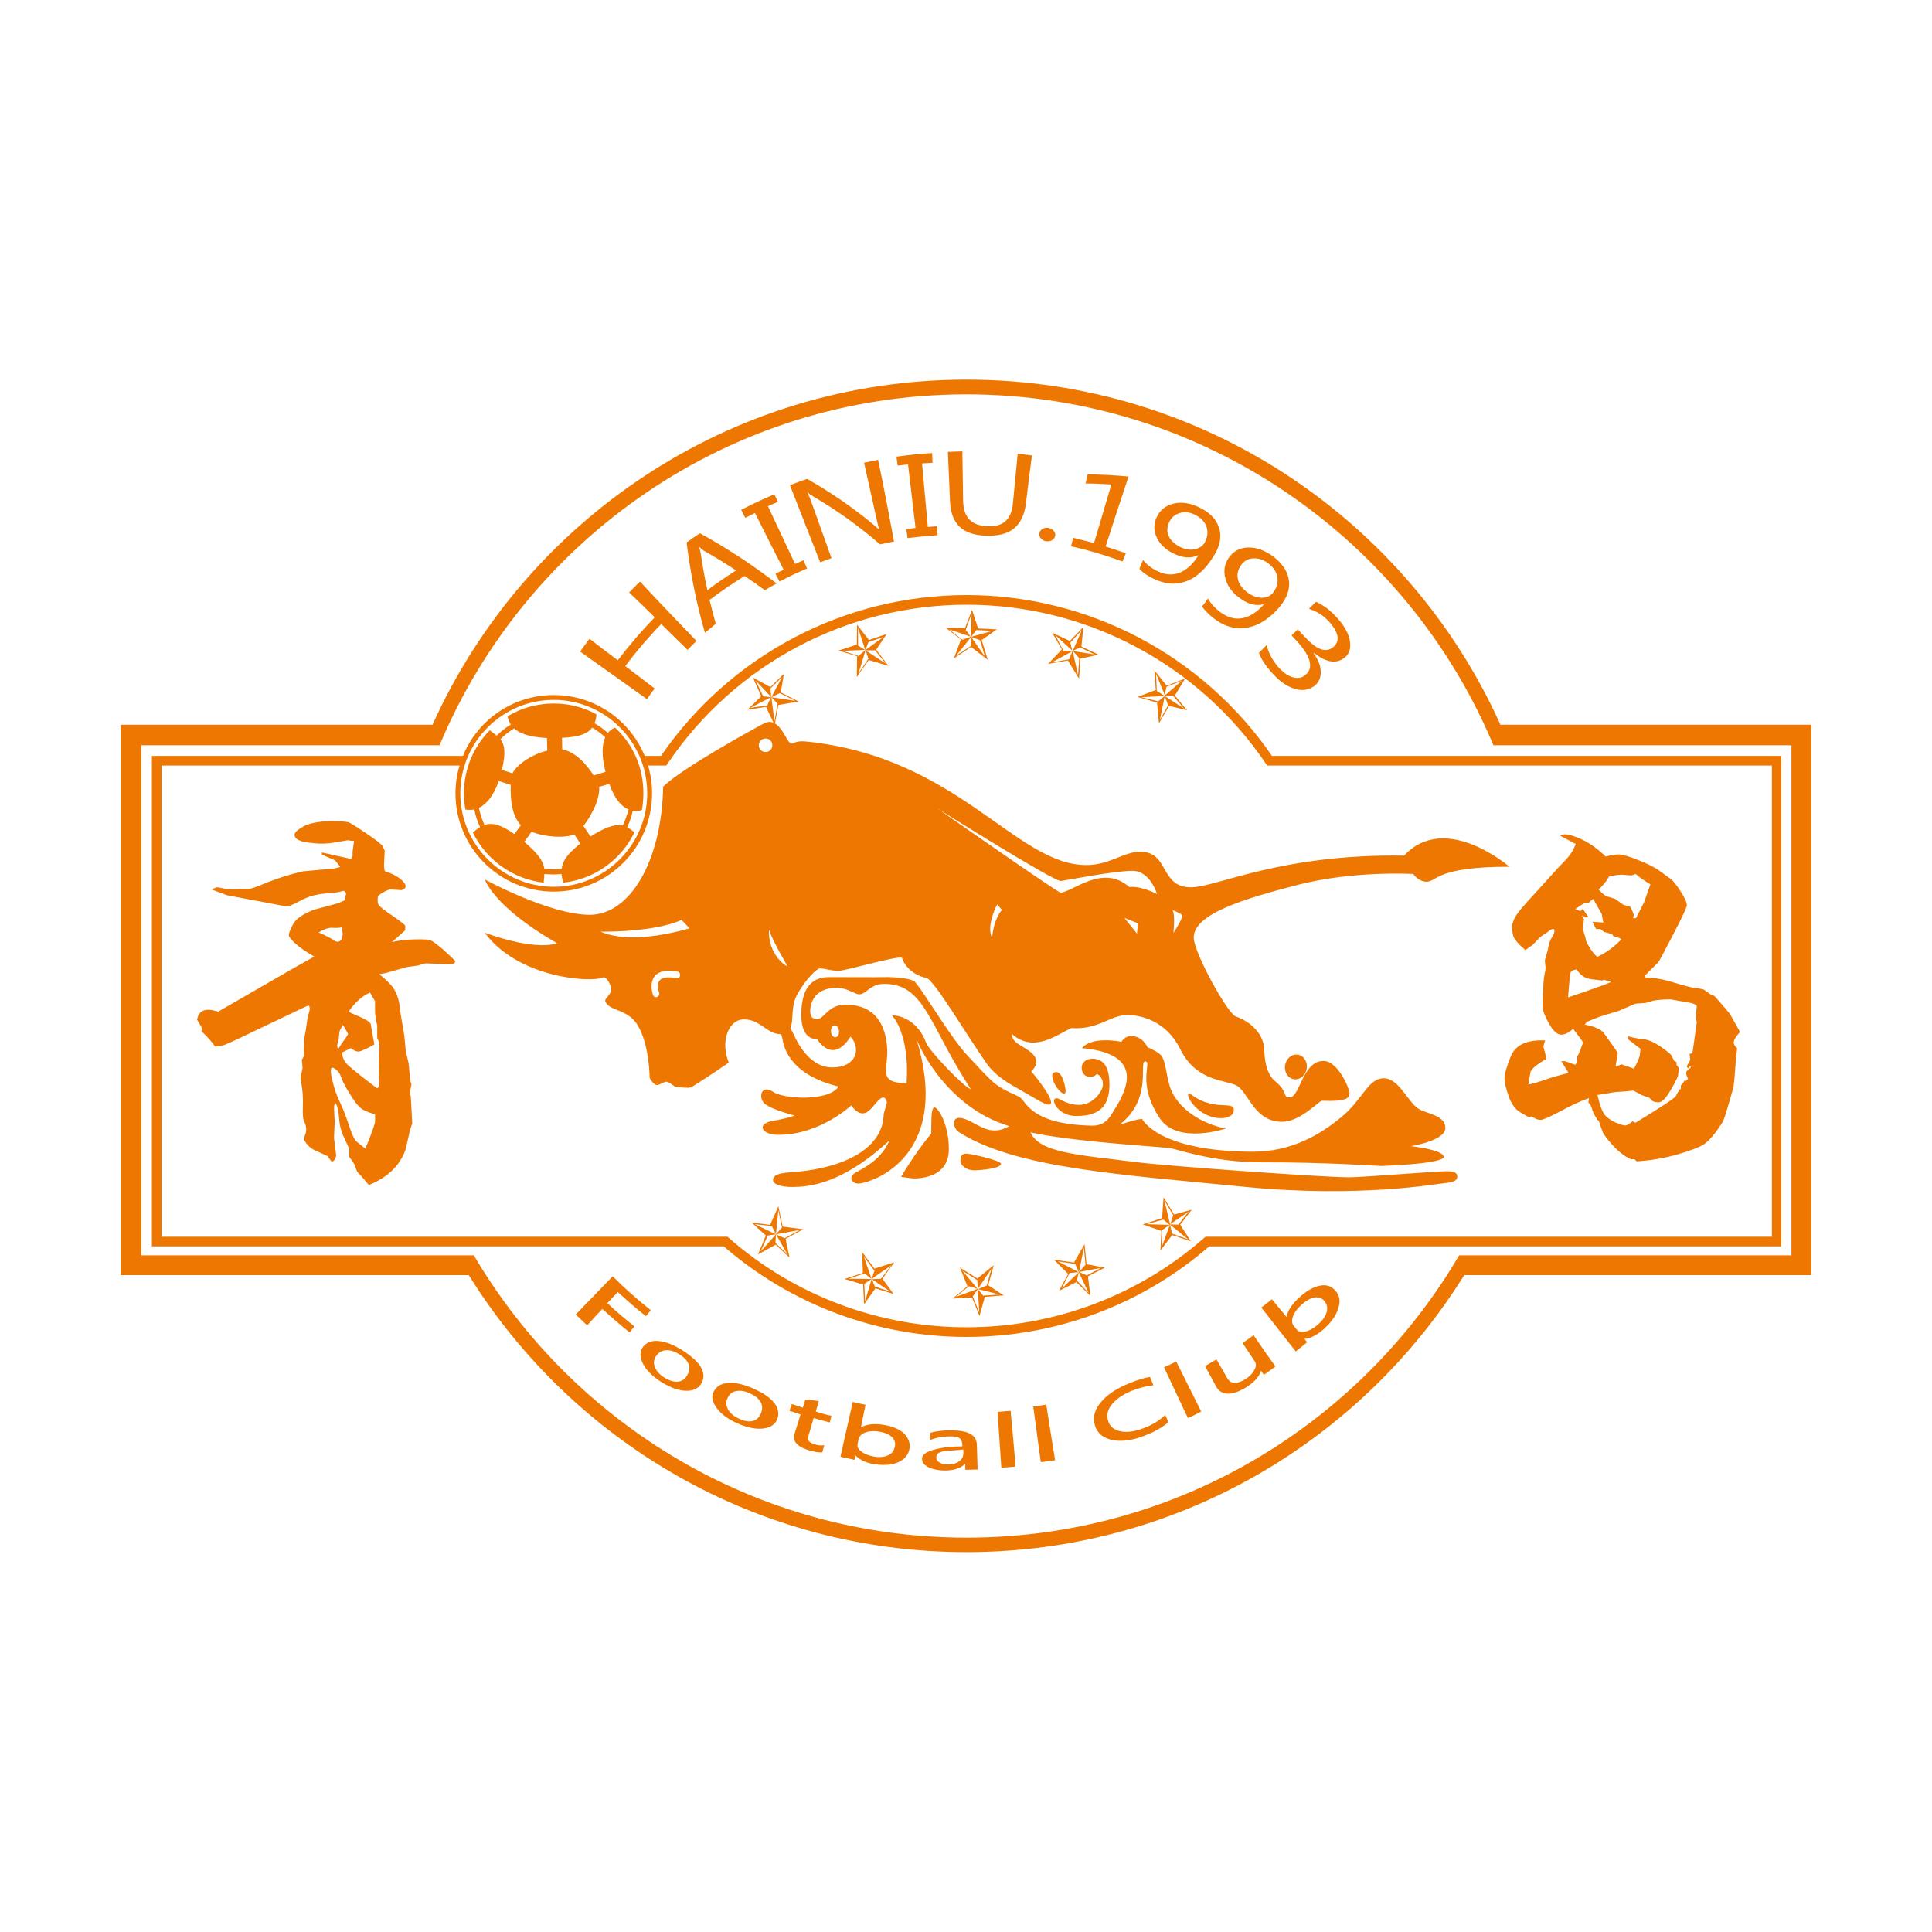
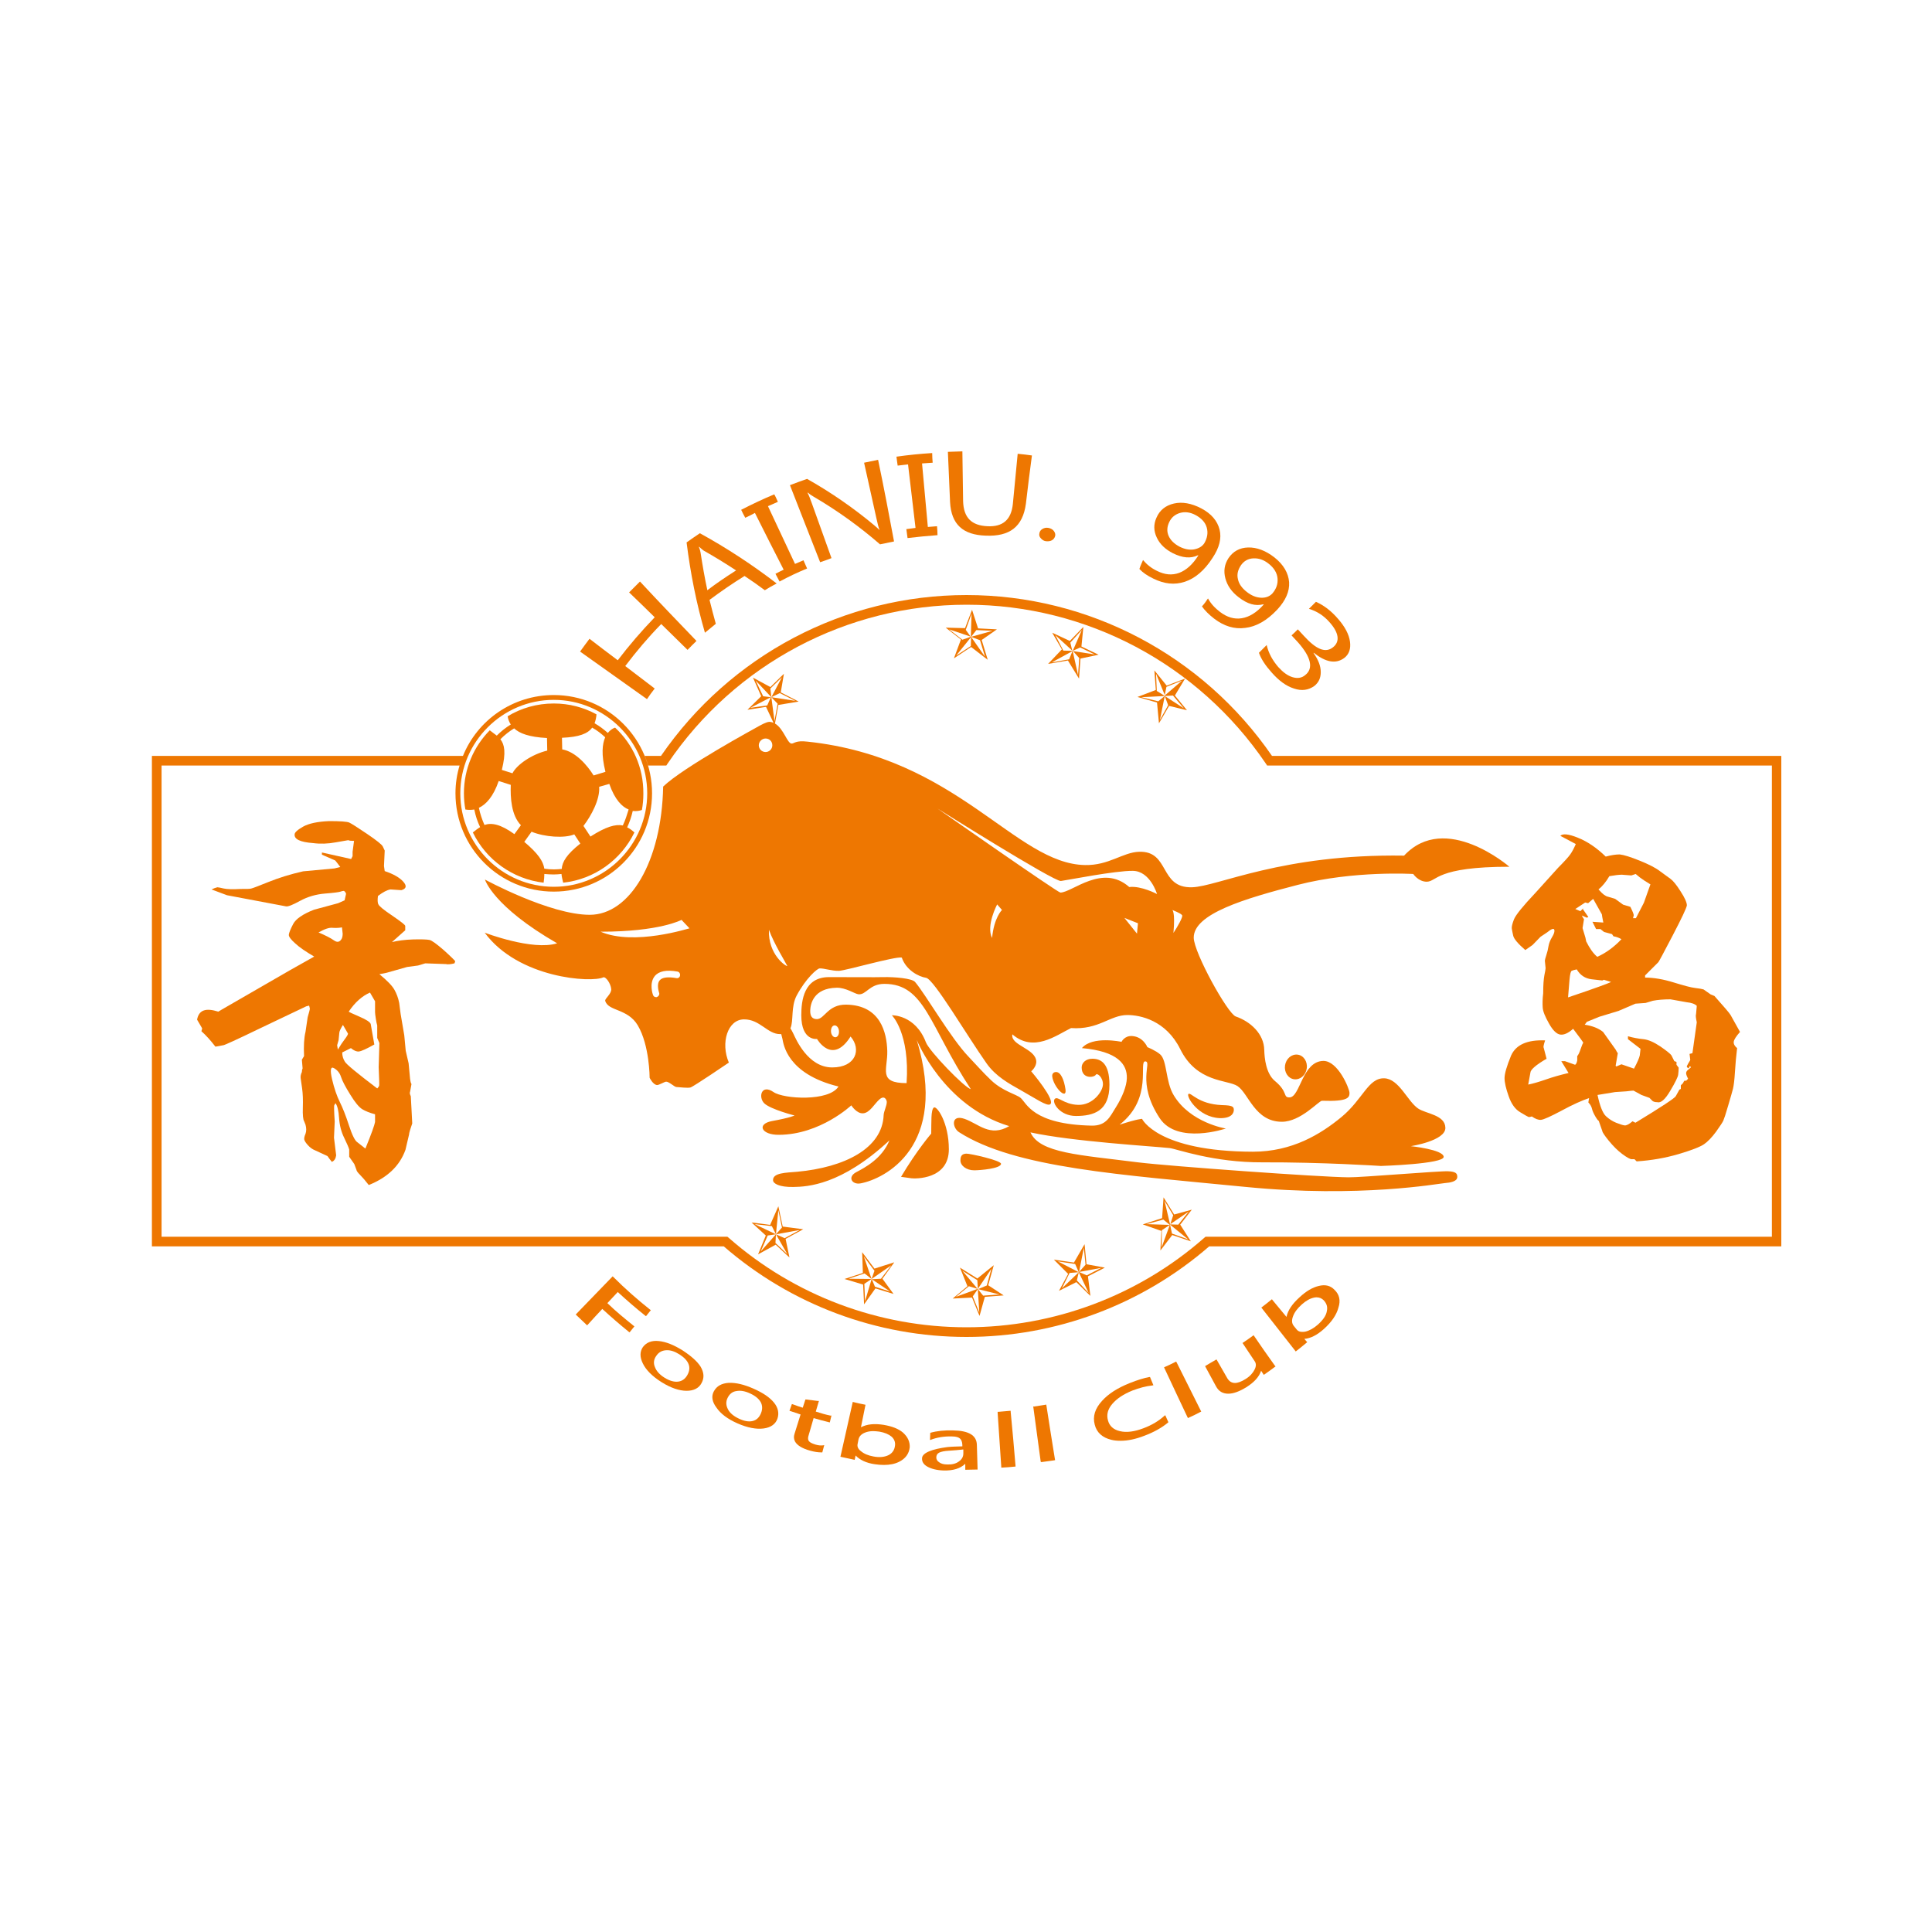
<svg xmlns="http://www.w3.org/2000/svg" version="1.1" x="0px" y="0px" viewBox="0 0 800 800" enable-background="new 0 0 800 800" xml:space="preserve">
  <g>
-     <path fill="#EE7701" d="M621.3,300.1c-38-84.3-122.7-142.9-221.1-142.9s-183.1,58.6-221.1,142.9H50V528h144.1   c42.8,68.9,119.1,114.7,206.1,114.7S563.5,596.8,606.3,528H750V300.1H621.3z M741.8,519.8L741.8,519.8H604.2   c-41,69.9-116.9,116.8-203.7,116.9c-87,0.1-163.1-46.9-204.3-116.9H58.5V308.6H182c35.7-85.2,119.8-145.2,217.9-145.3   c98.3-0.1,182.7,59.9,218.5,145.3h123.4V519.8z" />
    <path fill="#EE7701" d="M400.2,246.4c-50.6,0-97.8,24.9-126.5,66.6H267c0.5,1.3,1,2.6,1.4,4h7.5l0.6-0.9   c27.9-41.2,74.2-65.7,123.8-65.7c49.6,0,95.9,24.6,123.8,65.7l0.6,0.9h209v195.1H499.2l-0.6,0.5c-27.2,23.9-62.2,37-98.4,37   c-36.2,0-71.2-13.1-98.4-37l-0.6-0.5H66.9V317h123.4c-1.1,3.6-1.7,7.5-1.7,11.5c0,22.5,18.2,40.7,40.7,40.7S270,351,270,328.5   s-18.2-40.7-40.7-40.7c-17,0-31.6,10.4-37.6,25.2H62.9v203.1h236.8c27.9,24.2,63.5,37.5,100.5,37.5s72.6-13.3,100.5-37.5h236.9V313   H526.7C498,271.3,450.8,246.4,400.2,246.4z M229.3,289.8c21.3,0,38.7,17.4,38.7,38.7c0,21.3-17.4,38.7-38.7,38.7   c-21.3,0-38.7-17.4-38.7-38.7C190.6,307.2,208,289.8,229.3,289.8z" />
    <path fill="#EE7701" d="M192.7,335.2c1.1,0.2,2.4,0.2,3.7,0c0.5,2.6,1.3,5,2.4,7.3c-1,0.6-2,1.4-3,2.2   c5.4,11.2,16.4,19.3,29.3,20.8c0.2-1.3,0.3-2.5,0.3-3.6c1.3,0.1,2.5,0.2,3.8,0.2c1.1,0,2.2-0.1,3.3-0.2c0.1,1.2,0.4,2.3,0.7,3.6   c13-1.4,24-9.5,29.5-20.8c-1-0.9-1.9-1.6-3-2.1c1-2.2,1.8-4.5,2.3-6.8c1.6,0.2,2.9-0.1,3.8-0.4c0.4-2.2,0.6-4.4,0.6-6.7   c0.1-11-4.4-20.6-11.7-27.4c-0.7,0.2-1.9,0.8-3,2.2c-1.7-1.5-3.5-2.9-5.5-4c0.4-1.1,0.7-2.4,0.8-3.7c-5.3-2.9-11.3-4.5-17.7-4.5   c-7,0-13.5,1.9-19.1,5.3c0.2,1.2,0.6,2.3,1.3,3.4c-2.1,1.3-4,2.8-5.8,4.6c-0.9-0.7-1.9-1.4-2.9-2.2c-6.6,6.7-10.7,15.9-10.7,26.1   C192.1,330.8,192.3,333,192.7,335.2z M252.3,324.6c2.3,6.6,5.3,9.5,8,10.6c-0.7,2.3-1.4,4.5-2.4,6.6c-3.1-0.6-7,0.5-13.4,4.6   l-2.9-4.4c3.2-4.2,6.9-11,6.5-16.2L252.3,324.6z M245.2,301.3c2,1.1,3.8,2.5,5.4,4c-1.2,2.7-1.7,7.1,0.1,14.3l-4.9,1.5   c-2.6-4.2-7.4-9.8-13-10.8l-0.1-4.8C239.8,305.2,243.4,303.8,245.2,301.3z M237.8,345.5l2.5,3.8c-5.7,4.5-7.5,7.6-7.7,10.5   c-1.1,0.1-2.1,0.2-3.2,0.2c-1.3,0-2.7-0.1-4-0.3c-0.5-3.1-2.5-6.2-8.3-11.1l3-4.2C225.5,346.6,233.7,347.2,237.8,345.5z    M212.9,301.6c2.2,2.1,6.2,3.6,13.6,4l0.1,5.2c-6.3,1.5-12.6,5.8-14.4,9.4l-4.4-1.4c1.8-7.3,1.1-10.5-0.6-12.7   C209,304.3,210.9,302.8,212.9,301.6z M206.5,323.4l5,1.6c-0.2,5.3,0.2,12.6,4.2,16.7l-2.7,3.7c-5.8-4.2-9.5-4.8-12.4-3.8   c-1-2.3-1.8-4.6-2.3-7.1C201.3,333.1,204.3,329.8,206.5,323.4z" />
    <path fill="#EE7701" d="M324.1,507.9l-1.8-8.4l-3.4,7.7l-7.7-1l5.9,5.4l-3.2,7.8l7.3-4l5.7,5.3l-1.6-7.7l7.3-4L324.1,507.9z    M326,519.3l-4.9-4.6l0.2-3.6l-6.3,7.1l2.9-6.6l3.4-0.5l-8.8-4.2l7.1,0.8l1.7,3.4l1-10l1.5,7.2l-2.5,2.8l9.9-1.8l-6.3,3.4l-3.6-1.6   L326,519.3z" />
    <path fill="#EE7701" d="M362.1,525.3l-5.1-6.8l0.3,8.6l-7.6,2.5l7.7,2.3l0.4,8.2l4.7-6.6l7.5,2.3l-4.6-6.3l4.9-6.8L362.1,525.3z    M368.6,534.8l-6.3-2l-1.3-3.1L368.6,534.8z M364.8,529.5l-3.9,0.2l0-0.1v0.1l-2.7,9.1l-0.3-7.2l3-2l-9.5-0.1l6.6-2.2l2.9,2.3   l-3.2-9.3l4.4,5.9l-1.2,3.4l8.2-5.7L364.8,529.5z" />
    <polygon fill="#EE7701" points="404.9,533.8 404.9,533.7 404.8,533.7  " />
    <path fill="#EE7701" d="M402.5,537.3l3.1,7.6l2.2-7.9l7.8-0.6l-6.4-4.2l2.3-8.3l-6.8,5.5l-7.2-4.5l3.1,7.7l-6.1,5.1L402.5,537.3z    M398.5,526.2l6.2,3.9l0.2,3.6h0l5.6-8.3l-1.9,6.9l-3.6,1.5l8.8,2.2l-6.7,0.5l-2.2-2.7l0.6,9.7l-2.7-6.7l2.1-3l-0.1-0.1h0   L398.5,526.2z M401.2,532.6l3.6,1.1l-9,3.3L401.2,532.6z" />
    <path fill="#EE7701" d="M486.2,502.9l-4.4-7.1l-0.6,8.6l-8,2.6l7.7,2.7l-0.4,8.1l4.9-6.4l7.7,2.6l-4.4-6.9l4.8-6.2L486.2,502.9z    M474.7,506.9l7-1.9l2.7,2.2L474.7,506.9z M481,516.5l0.1-7.1l3.3-2.2l0,0L481,516.5z M492,513.2l-6.7-2.4l-0.8-3.7l0,0v0   L492,513.2z M487.9,507.1l-3.4-0.1l0.1-0.1l-0.1,0.1l-2.3-9.8l3.6,6l-1.2,3.7l7.6-5.2L487.9,507.1z" />
    <path fill="#EE7701" d="M449.9,523.5l-0.8-8.3l-4.4,7.6l-8.3-1.2l5.9,5.9l-3.8,7l7.2-3.6l5.8,5.7l-1-8.1l7-3.6L449.9,523.5z    M450.8,535.4l-4.9-5.2l0.8-3.4l-7,6.7l3.2-6.4l3.8-0.3l-8.7-4.5l7.2,1.1l1.5,3.4L450.8,535.4z M450,528.1l-3.2-1.4l2-10l0.7,7   l-2.7,3l9.2-1.7L450,528.1z" />
-     <polygon fill="#EE7701" points="482.3,287.9 482.2,288.1 482.3,288  " />
    <path fill="#EE7701" d="M405,260.2l-2.5-7.7l-2.9,7.6l-8-0.2l6.3,4.9l-2.9,7.8l7.1-4.7l6.9,5.3l-2.5-8.2l6.3-4.4L405,260.2z    M393,260.6l8.9,3l-2-2.8l2.4-6.7l-0.3,9.6h-0.1l0,0l-3.4,1.2L393,260.6z M402,267.5l-6.1,4l6.2-7.7L402,267.5z M405.8,265.1   l2.1,6.9l-5.8-8.3l2.2-2.8l6.7,0.3l-8.9,2.5L405.8,265.1z" />
    <path fill="#EE7701" d="M442.2,273.5l4.6,7.5l0.6-8.3l7.5-1.6l-7.1-3.4l0.8-8.1l-5.6,5.8l-7.3-3.4l4,6.9l-5.7,6L442.2,273.5z    M437,263l7,6.4l-0.8-3.3l4.8-5.3l-3.8,8.7l3.1-1.4l6,2.9l-9-1.4l2.6,2.9l-0.5,7l-2.2-9.8h0.1l-0.1-0.1v-0.1l-0.2-0.1l0.1,0.1   l-3.8-0.1L437,263z M444.1,269.6l-1.4,3.4l-7.2,1.3L444.1,269.6z" />
-     <path fill="#EE7701" d="M359.8,265l-4.9-6.3l-0.1,8.2l-7.6,2.5l7.7,2.3l-0.1,8.6l4.9-7l8.2,2.4l-5.1-6.7l4.4-6.5L359.8,265z    M366.8,274.8l-8.4-5.5l1.2,3.4l-4.1,6.1l2.9-9.5h4L366.8,274.8z M358.3,269.2l-2.8,2.4l-6.6-2.1l9.3-0.4l-2.9-1.8V260L358.3,269.2   l1.3-3.3l6.3-2.2L358.3,269.2z" />
    <path fill="#EE7701" d="M479.1,290.9l0.8,8.6l4.2-7.2l7.4,1.8l-5-6.1l4.2-7l-7.6,2.9l-5.1-6.3l0.6,8.1l-7.6,2.9L479.1,290.9z    M482.2,288.1l-3.2-2l-0.3-7.1l3.6,8.8l0.7-3.4l6.5-2.6l-7.2,6.2l0.1,0.2l3.3-0.2l4.5,5.3l-7.9-5.1l1.4,3.8l-3.4,6.1l2-9.9   l-2.7,2.2l-7-1.7l9.7-0.5L482.2,288.1z" />
    <path fill="#EE7701" d="M168.6,400.4l4.5-0.6l3-0.9l8.5,0.3c0.8,0.2,2,0.1,3.6-0.3l0.3-0.9c-0.5-0.6-2.1-2.2-4.9-4.7   c-2.9-2.5-4.8-3.9-5.8-4.1s-3.3-0.3-6.7-0.2c-3.4,0.1-6.4,0.5-8.8,1.1l5.5-4.9v-1.8c0-0.4-1.8-1.8-5.3-4.2c-3.6-2.4-5.5-4-5.8-4.7   c-0.4-0.7-0.4-1.9-0.2-3.5c2.1-1.6,3.8-2.5,5.2-2.7l4.5,0.3c2.1-0.6,2.3-1.8,0.8-3.5s-4.1-3.2-7.7-4.4l-0.3-2.1l0.3-6.4   c-0.2-0.4-0.5-1-0.8-1.7c-0.3-0.7-2.5-2.5-6.5-5.2s-6.5-4.3-7.4-4.7c-0.9-0.4-3.7-0.6-8.3-0.6c-4.9,0.2-8.5,1-10.8,2.3   c-2.3,1.3-3.5,2.4-3.5,3.2c-0.2,2,2.3,3.2,7.6,3.6c3,0.4,6.2,0.3,9.4-0.3l5.2-0.9c0.4,0.2,1.2,0.3,2.4,0.3l-0.6,4.5v1.8   c-0.2,0.4-0.4,0.8-0.6,1.2l-12.1-2.7v0.9l5.5,2.4c0.2,0.2,0.9,1.1,2.1,2.7l-2.4,0.6l-13,1.2c-5.3,1.2-10.1,2.7-14.3,4.4   c-4.2,1.7-6.6,2.6-7.1,2.7c-0.5,0.2-2,0.2-4.4,0.2c-3.4,0.2-5.8,0.1-7.1-0.2c-1.3-0.3-2.2-0.5-2.6-0.5c-0.8,0.2-1.6,0.5-2.4,0.9   l6.4,2.4l24.4,4.6c0.8,0.2,2.8-0.6,5.9-2.3c3.1-1.7,6.6-2.7,10.3-3c3.8-0.3,5.9-0.6,6.4-0.8c0.5-0.2,1-0.3,1.4-0.3   c0.4,0.2,0.7,0.6,0.9,1.2l-0.6,2.7L140,374l-10,2.7c-4.6,1.8-7.5,3.8-8.6,5.9c-1.1,2.1-1.7,3.6-1.8,4.4c-0.1,0.8,0.8,2,2.6,3.6   c1.8,1.7,4.5,3.5,7.9,5.5l-10.3,5.8L91.9,418l-1.5,0.9c-5.1-1.6-8-0.8-8.8,3.3l2.1,3.6c0,0.2-0.1,0.6-0.3,1.2   c1.9,1.7,3.8,3.8,5.8,6.4l3.3-0.6c0.4,0,5.5-2.3,15.2-7l19.1-9.1l1.2-0.3l0.3,1.2c0,0.4-0.3,1.6-0.9,3.6l-0.9,6.1   c-0.6,2.4-0.8,5.8-0.6,10l-0.9,1.5l0.3,3.6c-0.2,0.4-0.3,0.9-0.3,1.5c-0.5,1-0.6,1.9-0.5,2.6c0.1,0.7,0.3,2.1,0.6,4.2   c0.3,2.1,0.4,4.8,0.3,7.9c-0.1,3.1,0.1,5,0.5,5.6l0.6,1.5c0.4,1.4,0.4,2.7,0,3.8c-0.5,1.1-0.6,1.9-0.5,2.4c0.1,0.5,0.6,1.3,1.5,2.3   c0.9,1,1.9,1.7,2.9,2.1l5.2,2.4c0.4,0.6,1,1.4,1.8,2.4c1-0.4,1.6-1.3,1.8-2.7l-0.9-7.3l0.3-6.7c-0.3-4.3-0.3-6.5-0.2-6.7   c0.1-0.2,0.3-0.5,0.5-0.9c0.8,1,1.3,3.1,1.5,6.1s0.9,5.8,2.1,8.2c1.2,2.5,1.9,4.1,2.1,4.9v3l2.1,3l0.9,2.4c0,0.4,0.5,1.1,1.5,2.1   s2.2,2.4,3.6,4.2c7.7-3.1,12.8-7.9,15.2-14.6l1.5-6.4c0-0.4,0.2-1.1,0.5-2.1c0.3-1,0.6-1.8,0.8-2.4l-0.3-5.8l-0.3-5.5   c-0.4-0.8-0.5-1.4-0.3-1.8l0.6-3.3c-0.2,0-0.4-0.7-0.6-2.1l-0.6-6.4l-1.2-5.2l-0.6-6.4l-1.5-8.8l-0.6-4.6c-0.4-2.1-1.1-3.9-2-5.5   c-0.9-1.6-3-3.8-6.2-6.4l3-0.6L168.6,400.4z M144.1,428c0,0.4-0.5,1.2-1.4,2.4c-0.9,1.2-1.8,2.5-2.6,3.9l-0.2,0.3l-0.3-1.8l0.6-2.1   l0.3-3c0-0.6,0.5-1.7,1.5-3.3L144.1,428z M131.9,386.1c2.5-1.4,4.4-2.1,5.9-1.9c1.5,0.1,2.8,0,3.8-0.2l0.3,2.7   c0,0.6-0.1,1.2-0.3,1.8c-0.8,1.6-1.9,1.9-3.3,0.9C136.9,388.4,134.7,387.3,131.9,386.1z M155.3,462.8v1.8c-0.2,1.2-1.5,4.9-4,11   L148,473c-1-0.6-2.2-3-3.5-7s-2.6-7.3-3.8-9.7s-2.3-5.6-3.2-9.4c-0.9-3.9-0.6-5.4,0.8-4.6c1.4,0.8,2.4,2,2.9,3.6   c0.5,1.6,1.8,4.1,3.8,7.3c2,3.3,3.7,5.3,5,6.1c1.3,0.8,3.1,1.5,5.3,2.1V462.8z M157.1,431.9l-0.3,10c0.2,4.9,0.3,7.4,0.2,7.7   c-0.1,0.3-0.4,0.7-0.8,1.1c-8.3-6.3-12.8-10-13.4-11.1c-0.7-1.1-1.1-2.4-1.1-3.8l3.6-1.8c1.2,1,2.3,1.5,3.3,1.4   c1-0.1,3.2-1.1,6.4-2.9l-1.5-8.5c-0.3-0.8-1.8-1.8-4.6-3c-2.8-1.2-4.3-1.9-4.5-2.1c2.6-3.9,5.6-6.5,8.8-7.9l2.1,3.6v4.5   c0,0.4,0.1,1.3,0.3,2.6c0.2,1.3,0.4,2.3,0.6,2.9v5.2L157.1,431.9z" />
    <path fill="#EE7701" d="M625.7,437.1c-1.8,4.4-2.7,7.5-2.7,9.3c0,1.9,0.6,4.4,1.7,7.5c1.1,3.2,2.7,5.4,4.7,6.6s3.2,1.9,3.5,2   c0.3,0.1,0.8,0,1.4-0.2c1.4,1,2.7,1.5,3.8,1.4c1.1-0.1,4-1.4,8.5-3.8c4.6-2.5,8.4-4.2,11.4-5.2l-0.3,1.8c0.8,0.8,1.3,1.7,1.5,2.6   c0.2,0.9,0.7,2,1.4,3.2s1.2,1.8,1.4,1.8l1.5,4.3c0,0.4,0.9,1.8,2.7,4s3.7,4.1,5.6,5.5c1.9,1.4,3.2,2.1,3.8,2.1h1.2   c0.2,0.2,0.5,0.5,0.9,0.9c6.1-0.4,11.8-1.4,17.3-3c5.4-1.6,9-3,10.6-4.1c1.6-1.1,3.3-2.9,5-5.2c1.7-2.4,2.7-3.9,3-4.6s1-2.7,2-6.2   c1-3.4,1.7-5.8,2-7c0.3-1.3,0.6-3.5,0.8-6.9c0.2-3.3,0.5-6.6,0.9-9.9c-1-0.8-1.5-1.7-1.4-2.6c0.1-0.9,1-2.3,2.6-4.1l-3.9-7   c-0.6-1-2.9-3.6-6.7-7.9l-1.5-0.6l-3-2.1c-0.6-0.2-1.8-0.4-3.5-0.6s-4.7-1-8.9-2.3s-8.2-2-11.8-2v-0.9l5.5-5.5   c0.2-0.2,2.2-3.9,5.9-11c3.7-7.1,5.7-11.3,5.9-12.5c0-1.2-0.9-3.2-2.6-5.8c-1.7-2.7-3.1-4.4-4.2-5.2c-1.1-0.8-2.6-1.9-4.4-3.2   c-1.8-1.4-4.6-2.8-8.3-4.3s-6.5-2.4-8.3-2.6c-1.7,0-3.6,0.3-5.8,0.9c-3.8-3.7-7.7-6.3-11.5-7.8c-3.9-1.6-6.3-1.8-7.3-0.8l6.4,3.4   c-0.8,1.9-1.6,3.3-2.3,4.3s-2.4,2.9-5,5.5l-9.4,10.4c-5.2,5.5-8.2,9.2-8.9,11s-1,3.1-0.9,3.8c0.1,0.7,0.3,1.7,0.6,3s2,3.3,5,5.9   l3-2.1l3.3-3.4l2.7-1.8c1.8-1.5,2.8-1.8,3-1.1c0.2,0.7-0.1,1.7-0.9,3s-1.3,2.6-1.5,3.8c-0.2,1.3-0.5,2.5-0.9,3.7s-0.6,2-0.6,2.4   l0.3,3c0,0.4-0.2,1.4-0.5,2.9c-0.3,1.6-0.5,4-0.5,7.5c-0.3,2.4-0.3,4.4-0.2,5.9c0.1,1.6,1,3.8,2.6,6.6c1.6,2.9,3.2,4.4,4.7,4.6   s3.3-0.6,5.3-2.4c2.8,3.7,4.2,5.6,4.2,5.8c-0.2,0.2-0.6,1.1-1.1,2.6s-1,2.5-1.4,2.9v1.8c-0.2,1-0.5,1.6-0.9,1.8l-4.2-1.5   c-0.4,0-0.9,0-1.5,0l3,4.9c-3.4,0.8-6.6,1.7-9.4,2.7c-2.9,1-5.3,1.7-7.3,2.1l0.9-4.9c0-1.2,2.2-3.2,6.7-5.8l-1.2-4.6   c-0.2-0.2,0-1.2,0.6-3C632.4,430.5,627.7,432.6,625.7,437.1z M681.4,415.3l3-0.9c2-0.4,4.5-0.6,7.3-0.6l6.7,1.2   c2,0.2,3.4,0.7,4.2,1.5l-0.3,3.4c-0.2,0.5-0.1,1.6,0.3,3.4l-1.8,12.8l-1.2,0.3l0.3,2.4c0,0.2-0.3,0.7-0.8,1.5s-0.7,1.3-0.6,1.5   s0.4,0.4,0.8,0.6l0.3-0.9l0.6,0.3c0,0.2-0.4,0.6-1.1,1.1s-1,1.1-0.9,1.7c0.1,0.6,0.4,1.3,0.8,2.1l-0.9,0.9   c-0.4-0.4-0.8-0.1-1.2,0.9l-0.9,0.9v1.5l-0.6,0.3l-1.5,2.7c-0.4,0.8-6,4.5-16.7,11l-1.2-0.6c-1.4,1.2-2.5,1.8-3.3,1.7   s-2-0.5-3.5-1.1c-1.5-0.6-2.9-1.5-4.2-2.7s-2.5-4.1-3.5-8.8l7.3-1.2l4.6-0.3c1.6-0.2,2.6-0.3,3-0.3l3.3,1.8l3.3,1.2l0.9,0.9   c0.4,0.6,1.2,0.9,2.4,0.9c1.4,0.4,3.2-1.1,5.3-4.7c2.1-3.5,3.2-5.8,3.3-6.7s0.2-1.9,0.2-2.9l-0.9-1.2v-1.2l-0.9-0.3l-1.2-2.4   c-0.5-0.7-2-1.9-4.6-3.7c-2.7-1.8-5-2.8-7-3c-2.1-0.2-4.2-0.6-6.4-1.2v1.2l5.2,4L679,437c-0.2,1-1,2.9-2.4,5.5l-5.2-1.8l-2.1,0.9   l-0.3-0.3l0.9-5.2c-0.2-0.2-0.5-0.7-0.9-1.5l-5.2-7.3c-2-1.6-4.5-2.5-7.6-3l0.9-1.2l5.2-2.1l7.9-2.4l7-3L681.4,415.3z M666.4,362.8   c2.3-0.4,4-0.6,5.2-0.6l3.9,0.3l1.8-0.6c0.2,0.2,0.8,0.7,1.7,1.4c0.9,0.7,2.4,1.7,4.4,2.9l-2.7,7.6c-0.4,0.8-1.5,2.9-3.3,6.4h-1.2   l0.3-1.2c0-0.4-0.4-1.5-1.4-3.5l-3-0.9l-3.3-2.4l-3-0.9c-1-0.2-2.2-1.1-3.6-2.7l-0.3-0.3C663.5,367,665,365.2,666.4,362.8z    M656.4,373.7l1.2,0.3l2.1-1.8l3.6,6.4c0,0.3,0.2,1.4,0.6,3.4l-4.5-0.3l1.5,3h1.8l1.5,1.2l3.3,0.9l0.6,0.9c1.2,0.2,2.3,0.6,3.3,1.2   c-3,3.2-6.4,5.7-10,7.3c-1.7-1.4-3.2-3.6-4.6-6.4l-0.3-1.5l-1.2-4l0.6-3.7c-0.2-0.2-0.5-0.7-0.9-1.5l2.1,0.9l0.6-0.3l-2.1-3   c-0.2,0-0.2-0.2,0-0.6l-1.2,1.2l-2.1-0.9L656.4,373.7z M649.3,413l0.6-7.3c0.2-2.3,0.5-3.5,0.9-3.7s1.1-0.4,2.1-0.6   c1.4,2.4,3.5,3.8,6.2,4.1c2.7,0.3,4.2,0.5,4.4,0.5l0.6-0.3l3,0.9C666.5,407,660.6,409.2,649.3,413z" />
    <path fill="#EE7701" d="M414.5,481.9c0-1.4-13-4.3-14.4-4.2c-1.3,0.1-2.4,0.5-2.4,2.7c-0.1,2.2,2.4,4.2,5.7,4.2   C405.7,484.6,414.5,483.9,414.5,481.9z" />
    <path fill="#EE7701" d="M441.2,451.1c-0.6-4.1-2-7.2-3.9-7.2c-1.4,0-1.7,1.2-1.6,1.8C436.2,450.1,441.8,455.8,441.2,451.1z" />
    <path fill="#EE7701" d="M532.1,441.2c-0.4,2.8,1.3,5.4,3.8,5.7c2.5,0.3,4.8-1.7,5.2-4.5s-1.3-5.4-3.8-5.7   C534.8,436.4,532.5,438.4,532.1,441.2z" />
    <path fill="#EE7701" d="M492.1,453c-1,0.9,3.9,9.6,13,10c5.2,0.1,5.8-2.4,5.8-3.4c0-1.4-0.6-1.9-4.9-2   C496,457.2,493.1,452.1,492.1,453z" />
    <path fill="#EE7701" d="M445.5,462.1c7.5,0,13.9-2.1,13.9-12.9c0-9.1-3.7-10.8-7.1-10.8c-2.7,0-4.4,1.7-4.4,3.6   c0,4.9,5.1,4.2,5.8,3.1c0.6-1.1,3.1,1.1,3,4c-0.1,2.9-4.2,8.6-10.3,8.4c-6.1-0.2-8.4-3.9-9.7-2.4   C435.5,456.6,438.9,462.1,445.5,462.1z" />
    <path fill="#EE7701" d="M386.7,458.6c-1.3,0.9-1,6.2-1.1,10.8c0,0-5.9,6.8-12.5,17.9c0,0,2.8,0.4,4.3,0.6s15.5,0.6,15.5-12   C392.9,464.8,387.9,457.8,386.7,458.6z" />
    <path fill="#EE7701" d="M314,300.8c-1.2,0.7-31.1,16.9-39.4,24.9c-0.6,31-13.8,53.1-30.4,53.1c-16.6,0-43.4-14.6-43.4-14.6   s3.3,11.1,29.9,26.4c-10.2,3.2-30-4.4-30-4.4c14,19,44.3,20.8,49.1,18.5c1-0.4,3.1,2.5,3.3,4.9c0.1,2-2.7,3.9-2.5,4.8   c1.2,4.4,9.3,3.1,13.5,10.2c4.9,8.3,4.9,21.7,4.9,21.7s1.4,2.9,3.1,3c0.8,0,2.9-1.3,3.7-1.4c1.1-0.1,3.4,2.1,4.2,2.2   c1.5,0.1,4.7,0.5,5.9,0.2c1.2-0.3,15.9-10.3,15.9-10.3c-3.5-8.2-0.5-17.8,6.2-17.9c6.7-0.1,9.8,6.2,15.1,6.1c0.1,0,0.3,0,0.4,0   c0.2,0.7,0.3,1.4,0.5,2c0.4,2,1.8,14.5,23.2,19.7c-3.9,6.3-22.7,5.2-26.9,2.3c-5.1-3.5-6.4,2.2-3.8,4.7c2.7,2.5,12.5,5,12.5,5   s-1.6,0.9-9.3,2.3c-6.5,1.2-4.5,5.8,2.9,5.7c17.1-0.1,29.9-12.2,29.9-12.2s2.2,3.5,4.9,3.3c2.8-0.2,4.7-4,6.8-5.8   c2.2-1.9,3,0.5,3,1.1c0,1.6-1.2,3.8-1.3,5.4c-0.5,13.9-16.3,21.7-35.8,23.5c-4.6,0.4-10.1,0.4-10,3.5c0,1.4,2.6,2.9,8.4,2.8   c5.8-0.1,19.8-0.7,39.8-19.3c-3.1,7.6-10.2,11.3-13.8,13.2c-3.7,2-1.7,5.3,1.9,4.6c9.6-1.8,36.7-14.9,23.2-59.4   c0,0,11,27.5,38.3,35.7c-8,4.7-12.7-1-18.5-3s-5.1,3.7-2.3,5.5c23.2,14.9,67.1,17.6,118.9,22.7c47,4.6,79.6-1.4,82.2-1.6   c5.5-0.4,5.3-2.2,5.2-3s-0.4-1.8-3.8-1.9c-3.4-0.2-36.3,2.6-41.2,2.5c-11.9-0.1-74.2-4.6-87.2-6.2c-24.3-3.1-40.7-3.8-44.5-12.4   c17.5,3.8,50.3,5.7,57.7,6.5c3,0.4,18.1,6,38.4,5.9c24.6-0.1,49,1.5,49,1.5s26.2-0.8,26-3.8s-13.6-4.4-13.6-4.4s14.4-2.2,14.3-7.6   c-0.1-5.4-8.1-5.8-11.3-8c-4.4-3-7.9-12.3-14-12.5c-6.7-0.2-8.8,8.7-17.8,16.1c-8.4,6.9-20.2,14.3-36.6,14.3   c-39.6-0.1-45.9-13.6-45.9-13.6s-1.5-0.1-9.3,2.4c14.1-11,7.6-26.5,10.7-26.2c2.9,0.3-3.9,8.6,5.9,23.5c7.3,11.1,27.4,4.3,27.4,4.3   s-14.7-2.3-21.6-13.8c-3.4-5.6-2.7-14.4-5.6-16.9c-1.8-1.6-5.3-3-5.3-3s-1.7-4.3-6.3-4.6c-3.2-0.2-4.4,2.4-4.4,2.4   s-12.1-2.6-16.4,2.6c14.8,1.3,18.8,6.7,18.6,12.5c-0.1,3.2-1.8,7.7-4.6,12.1c-2.3,3.6-3.8,7.6-9.9,7.5c-24.6-0.5-27-9.4-29.5-11.5   c-1.8-1.5-7.3-2.7-12.1-7.2c-3.5-3.3-6.7-7-9.4-9.8c-7.4-7.7-17.7-25.7-22.2-31c-1.3-1.5-8.5-2.1-13.1-2c-4.6,0.1-8.7,0-22.5,0   c-10.5,0-11.5,9.8-11.5,15.8c0,10.8,6.5,9.8,6.5,9.8s6.3,11,13.9-1c4.6,5.3,2.2,12.8-7.6,12.8c-10.1,0-15.1-11.9-16.1-14   c-0.4-0.8-0.8-1.6-1.2-2.2c1.4-3.2,0.1-8.9,2.6-13.6c3.8-7.1,8.5-11.2,9.5-11.2c1.8-0.1,5.1,1.1,8,1c2.8-0.1,23.1-6,26-5.5   c1.8,5.2,6.9,7.9,10.1,8.4c3.2,0.6,16.7,23.6,25,35.4c3.8,5.4,9.3,8.4,14.3,11.2c5.9,3.3,10.6,6.6,12,5.8   c2.6-1.5-7.8-13.7-7.8-13.7s2.2-1.8,2.1-4.1c-0.3-5.4-10.8-6.6-9.9-11.2c8.8,7.6,18,0.5,24.3-2.6c11.5,0.8,16.1-5.4,23.3-5.4   c5.4,0,16,2.2,21.9,14.1c6.9,14,19.5,12.6,23.7,15.3c4.6,3,7.2,14.8,18.4,14.8c7.8,0,15.3-8.7,16.6-8.7c11,0.4,11.4-1.4,11.4-3.3   c-0.1-1.9-4.8-13.2-10.8-13.2c-8.8,0.1-9.6,15-14,15.1c-2.9,0.1-0.5-2.2-6.1-6.8c-3.7-3.1-4.3-9.4-4.4-12.8   c-0.1-6.7-5.7-11.8-11.8-13.9c-3.3-1.1-17.3-26.3-17.4-32.6c-0.1-9.9,21-16.2,43.1-21.9c23.3-6,47.8-4.5,47.8-4.5s2.1,3.2,5.6,3.2   c4.3-0.1,3.7-6.2,34.2-6.2c0,0-26.5-23-43.6-4.6c-50.5-0.8-77.2,12.8-87.8,13.1c-13.7,0.4-9.1-15.1-21.9-14.7   c-6.8,0.2-12.5,5.7-22.4,5.5c-28.9-0.5-52.7-44.5-114.9-51.1c-5-0.6-5.5,0.8-6.6,0.8c-1.8,0-3.3-6.2-6.9-8.3l1.4-7.7l8.4-1.4   l-7.4-3.8l1.3-7.7l-5.6,5.5l-7.2-3.9l3.4,7.7l-5.7,5.6l7.7-1.2l3.1,6.6c-0.5-0.2-1.1-0.4-1.8-0.4C317.2,299,315.1,300.2,314,300.8z    M280,405c-3.4-0.6-5.8-0.3-6.8,0.9c-1.5,1.7-0.3,5-0.3,5.1c0.3,0.7-0.1,1.5-0.8,1.8c-0.1,0.1-0.2,0.1-0.4,0.1   c-0.6,0-1.1-0.3-1.3-0.9c-0.1-0.2-1.7-4.8,0.7-7.8c1.7-2.1,4.9-2.7,9.4-1.9c0.7,0.1,1.2,0.8,1.1,1.6   C281.5,404.7,280.8,405.2,280,405z M248.7,385.8c24.6,0,33.5-4.9,33.5-4.9l3.3,3.5C285.5,384.3,262.6,391.8,248.7,385.8z    M346,429.5c-0.9,0.1-1.8-0.9-1.9-2.3c-0.1-1.4,0.5-2.5,1.4-2.6c0.9-0.1,1.8,0.9,1.9,2.3C347.5,428.3,346.9,429.4,346,429.5z    M350.4,416c-7.6-0.1-8.9,5.9-12.1,6c-2,0-2.9-1.2-2.8-3.7c0.1-2.5,1.3-9.1,10.9-9.3c3.8-0.1,7.5,2.5,9,2.7   c3.3,0.4,4.5-4.3,10.8-4.3c16.8,0,18.5,17.2,35.8,43.6c-2.6-0.6-17.2-15.7-18.6-19.4c-4.4-11.5-14.1-11.2-14.1-11.2   s7.5,7.3,6.1,28.1c-12,0-7.8-5.7-8-13.3C367.2,427.6,364.6,416.2,350.4,416z M489.5,379c0.4,0.7-1.9,4.7-3.6,7.3   c0.8-9-0.5-9.5-0.5-9.5S489.1,378.2,489.5,379z M410.8,388.4c-2.6-5.1,2.1-13.9,2.1-13.9l2,2.3   C414.9,376.8,411.6,379.9,410.8,388.4z M470.8,386.6l-5.2-6.5l5.6,2.2L470.8,386.6z M439.3,364.8c2.9-0.4,22.6-4.3,29.8-4.2   c7.2,0.1,10,9.6,10,9.6s-6.6-3.5-11.5-2.9c-11.1-9.8-23.5,2.2-28.5,2.3c-1.1,0-50.9-34.8-50.9-34.8S436.4,365.1,439.3,364.8z    M323.8,280.4l-4.4,8.3l0,0l-0.4-3.6L323.8,280.4z M319.2,288.7L319.2,288.7l-1.5,3.4l-7,1L319.2,288.7l-3.2-0.4l-3.1-6.5l6.5,6.9   L319.2,288.7l0.1-0.1L319.2,288.7z M319.4,288.7l3.5-1.7l6.4,3.2L319.4,288.7l2.6,2.7l-1.3,7.2L319.4,288.7z M326,400   c-0.4,0.3-8-4.6-7.6-15C320.5,390.8,325.3,398.5,326,400z M319.8,308.6c0,1.6-1.3,2.8-2.8,2.8c-1.6,0-2.8-1.3-2.8-2.8   s1.3-2.8,2.8-2.8C318.6,305.8,319.8,307,319.8,308.6z" />
    <path fill="#EE7701" d="M271.1,285.1c-4.1-3.1-8.1-6.2-12.2-9.3c4.7-6.2,9.6-12,14.9-17.4c3.6,3.6,7.3,7.1,10.9,10.7   c1.2-1.2,2.4-2.5,3.7-3.7c-7.8-8.1-15.7-16.3-23.4-24.6c-1.5,1.5-3,3-4.5,4.5c3.6,3.4,7.1,6.9,10.6,10.3   c-5.4,5.6-10.5,11.5-15.3,17.8c-3.9-2.9-7.8-5.9-11.7-8.9c-1.3,1.7-2.6,3.5-3.9,5.3c9.2,6.6,18.5,13.1,27.7,19.7   C268.9,288,270,286.5,271.1,285.1z" />
    <path fill="#EE7701" d="M296.4,258.3c-0.9-3.3-1.8-6.6-2.6-9.9c4.7-3.5,9.5-6.8,14.5-9.9c2.9,1.9,5.7,3.9,8.4,5.9   c1.6-1,3.2-1.9,4.9-2.8c-9.9-7.6-20.5-14.6-31.8-20.8c-1.9,1.3-3.7,2.5-5.5,3.8c1.6,12.8,4.1,25.4,7.6,37.4   C293.4,260.8,294.9,259.5,296.4,258.3z M289.4,226.5l0.1-0.1c0.8,0.8,1.5,1.3,1.9,1.6c4.6,2.6,9,5.3,13.4,8.2   c-4.1,2.6-8.1,5.3-11.9,8.2c-1.1-5.1-2-10.3-2.8-15.5C290,228.2,289.8,227.5,289.4,226.5z" />
    <path fill="#EE7701" d="M312.6,212.4c3.9,7.8,7.9,15.7,11.9,23.5c-1.1,0.5-2.3,1.1-3.4,1.7c0.5,1,1.1,2.1,1.7,3.2   c3.7-2,7.5-3.8,11.4-5.4c-0.5-1.2-1-2.3-1.5-3.4c-1.2,0.5-2.3,1-3.5,1.5c-3.7-8-7.5-15.9-11.2-23.9c1.4-0.6,2.7-1.2,4.1-1.8   c-0.5-1.1-1-2.3-1.5-3.1c-4.6,1.9-9.2,4.1-13.7,6.4c0.5,1.1,1.1,2.2,1.7,3.3C309.9,213.8,311.3,213.1,312.6,212.4z" />
    <path fill="#EE7701" d="M344.3,231.1c-2.7-7.5-5.4-15.1-8.1-22.6c-0.8-2.3-1.4-3.7-1.8-4.4c0.1-0.1,0.1-0.1,0.2-0.1   c0.6,0.6,1.3,1.1,2.2,1.6c10.1,5.9,19.3,12.6,27.6,19.8c1.9-0.4,3.9-0.8,5.8-1.2c-2.1-11.2-4.2-22.4-6.6-33.8   c-1.9,0.4-3.9,0.8-5.8,1.2c1.7,7.7,3.4,15.3,5.1,23c0.5,2.3,0.9,3.9,1.3,4.8h-0.1c-0.2-0.2-0.9-0.9-2.1-1.9   c-8.4-7-17.7-13.5-27.8-19.2c-2.4,0.8-4.7,1.7-7.1,2.6c4.2,10.7,8.3,21.3,12.5,31.9C341.2,232.2,342.7,231.8,344.3,231.1z" />
    <path fill="#EE7701" d="M376,192.3c1,8.8,2.1,17.5,3.1,26.3c-1.3,0.2-2.5,0.3-3.8,0.5c0.2,1.3,0.3,2.5,0.5,3.7   c4.1-0.5,8.3-0.9,12.4-1.2c0-1.2-0.1-2.5-0.2-3.7c-1.3,0.1-2.5,0.2-3.8,0.3c-0.8-8.7-1.6-17.5-2.4-26.3c1.5-0.1,2.9-0.2,4.4-0.3   c-0.1-1.2-0.2-2.5-0.2-4c-4.9,0.3-9.9,0.8-14.8,1.5c0.2,1.3,0.3,2.5,0.5,3.7C373.1,192.6,374.6,192.5,376,192.3z" />
    <path fill="#EE7701" d="M408.2,221.8c9.8,0.4,15.3-3.6,16.6-13.2c0.8-6.7,1.6-13.5,2.5-20c-1.9-0.3-3.9-0.5-5.9-0.7   c-0.7,6.9-1.3,13.9-2,20.8c-0.7,6.6-4.2,9.5-10.5,9.2c-6.6-0.3-9.9-3.5-10.1-10.4c-0.1-6.9-0.2-13.7-0.3-20.6c-2,0.1-4,0.1-6,0.2   c0.3,7,0.6,13.9,0.9,20.8C393.9,217.2,398.8,221.5,408.2,221.8z" />
    <path fill="#EE7701" d="M433.1,224.1c1,0.1,1.8,0,2.5-0.4c0.7-0.4,1.1-1,1.3-1.7c0.2-0.7,0-1.4-0.5-2.1s-1.3-1.1-2.2-1.3   c-1-0.2-1.8,0-2.5,0.4c-0.7,0.4-1.2,1-1.3,1.8c-0.2,0.8,0,1.5,0.6,2.1C431.5,223.5,432.2,224,433.1,224.1z" />
-     <path fill="#EE7701" d="M466.2,229.1c-2.8-1-5.6-1.9-8.4-2.8c3.1-9.7,6.3-19.3,9.5-29c-5.7-0.5-11.3-0.8-16.9-0.9   c-0.3,1.3-0.6,2.5-0.9,3.8c3.6,0,7.1,0.2,10.7,0.4c-2.4,8.1-4.8,16.2-7.2,24.3c-2.8-0.8-5.7-1.5-8.6-2.2c-0.3,1.1-0.6,2.3-0.9,3.5   c7.2,1.6,14.3,3.7,21.3,6.3C465.2,231.4,465.7,230.3,466.2,229.1z" />
    <path fill="#EE7701" d="M490.6,240.9c4.2-1.4,8.1-4.6,11.5-9.9c2.8-4.2,3.8-8.1,2.9-11.7c-0.9-3.6-3.4-6.6-7.6-8.8   c-4-2.1-7.9-2.8-11.3-2c-3.5,0.8-5.9,2.8-7.2,5.8c-1.3,2.8-1.2,5.6,0.1,8.3c1.3,2.8,3.6,4.9,6.7,6.5c3.9,1.9,7.3,2.3,10.4,0.8   c0,0.1,0.1,0.1,0.1,0.1c-2.3,3.7-5,6.1-7.9,7.2c-3,1.1-6,0.8-9.2-0.8c-2.3-1.1-4.2-2.6-5.8-4.5c-0.5,1.2-1.1,2.4-1.5,3.7   c1.4,1.5,3.3,2.8,5.8,4C482.1,241.8,486.3,242.3,490.6,240.9z M494.4,227.5c-1.9,0.3-3.9-0.1-5.9-1.1c-2.3-1.2-3.8-2.7-4.6-4.5   c-0.8-1.8-0.7-3.8,0.3-5.8c0.9-1.9,2.4-3.1,4.4-3.7c2.1-0.6,4.3-0.3,6.5,0.9c2.4,1.3,4,3,4.6,5.2c0.6,2.2,0.2,4.3-1,6.4   C497.8,226.3,496.4,227.1,494.4,227.5z" />
    <path fill="#EE7701" d="M512.9,247.3c3.6,2.8,6.9,3.8,10.3,2.9c0,0.1,0.1,0.1,0.1,0.1c-2.9,3.3-6,5.2-9.1,5.7s-6.1-0.4-9-2.6   c-2.1-1.6-3.8-3.4-5-5.6c-0.7,1.1-1.5,2.2-2.5,3.3c1.2,1.7,2.9,3.4,5.1,5.1c4.1,3.1,8.3,4.4,12.8,3.8c4.5-0.5,9-3,13.3-7.6   c3.5-3.8,5.1-7.5,4.9-11.3c-0.3-3.8-2.3-7.3-6.1-10.3c-3.6-2.8-7.3-4.2-10.9-4.1c-3.5,0.1-6.2,1.6-8.1,4.4   c-1.7,2.6-2.1,5.4-1.3,8.4C508.2,242.5,510,245.1,512.9,247.3z M513.9,234c1.2-1.7,2.9-2.7,5.1-2.8c2.2-0.1,4.3,0.6,6.3,2.2   c2.2,1.7,3.5,3.8,3.7,6.1s-0.5,4.3-2.1,6.2c-1.2,1.3-2.8,1.9-4.8,1.8c-2-0.1-3.9-0.9-5.7-2.3c-2.1-1.6-3.4-3.4-3.8-5.4   C512.1,237.8,512.6,235.9,513.9,234z" />
    <path fill="#EE7701" d="M540.5,279.5c-1.5,1.3-3.3,1.5-5.3,0.9c-2-0.6-3.9-2-5.9-4.2c-2.4-2.8-4-5.7-4.8-9.1   c-1.1,1.1-2.1,2.1-3.2,3.2c0.9,2.6,2.7,5.3,5.3,8.2c3,3.4,6,5.6,9.2,6.6c3.2,1.1,6,0.7,8.5-1.1c1.7-1.4,2.6-3.2,2.6-5.7   s-1-5.1-3-7.9c0.1-0.1,0.1-0.1,0.1-0.1c4.9,3.9,9.1,4.8,12.7,2.1c1.9-1.5,2.7-3.7,2.3-6.7s-2.1-6.2-4.9-9.4c-2.9-3.4-6-5.7-9.2-7.1   c-1,1-1.9,1.9-2.9,2.9c3.3,1,6.1,2.8,8.4,5.4c4.1,4.5,4.5,8.2,1.6,10.5c-3.2,2.6-7.1,0.8-12.1-4.7c-0.8-0.9-1.7-1.8-2.5-2.7   c-0.9,0.9-1.7,1.7-2.6,2.5c0.9,0.9,1.7,1.9,2.6,2.8C543,272.2,543.9,276.8,540.5,279.5z" />
    <path fill="#EE7701" d="M282.7,559.2c-3.7-2.3-6.9-3.6-9.9-3.9c-2.9-0.3-5.1,0.5-6.6,2.5c-1.3,1.9-1.3,4.2,0,6.8   c1.3,2.7,3.9,5.3,7.7,7.7s7.4,3.6,10.4,3.6s5.1-1.1,6.2-3.2c1.2-2.2,1-4.4-0.4-6.8C288.7,563.7,286.2,561.5,282.7,559.2z    M284.6,569.4c-0.9,1.6-2.2,2.5-3.8,2.7c-1.6,0.2-3.5-0.3-5.6-1.6c-2.1-1.3-3.4-2.8-4-4.4c-0.7-1.6-0.5-3.2,0.5-4.6   c1-1.5,2.3-2.3,4.2-2.4c1.7-0.1,3.5,0.5,5.4,1.7c1.9,1.2,3.2,2.5,3.8,4C285.7,566.3,285.5,567.8,284.6,569.4z" />
    <path fill="#EE7701" d="M312.2,575.1c-4-1.8-7.4-2.6-10.4-2.5c-3,0.2-5,1.3-6.2,3.5c-1.1,2-0.8,4.3,1.1,6.8   c1.7,2.5,4.6,4.7,8.7,6.5c4.1,1.8,7.8,2.5,10.8,2.1s4.9-1.8,5.7-4c0.8-2.3,0.3-4.6-1.4-6.7C318.7,578.6,316,576.8,312.2,575.1z    M315.1,585.2c-0.7,1.7-1.8,2.8-3.4,3.2c-1.6,0.4-3.5,0.1-5.8-1c-2.1-1-3.7-2.3-4.5-3.9c-0.8-1.6-0.9-3.1-0.1-4.7   c0.8-1.6,2-2.6,3.7-2.8c1.6-0.3,3.5,0,5.6,1c2.2,1,3.6,2.2,4.4,3.6C315.7,581.9,315.8,583.5,315.1,585.2z" />
    <path fill="#EE7701" d="M251.5,539.6l4.3-4.6c3.7,3.4,7.5,6.7,11.4,9.8l0.3,0.2l2-2.5l-0.3-0.2c-5.3-4.2-10.4-8.7-15.2-13.5   l-0.3-0.3l-0.3,0.3c-4.9,5.1-9.8,10.1-14.7,15.2l-0.3,0.3l0.3,0.3c1.4,1.3,2.8,2.7,4.1,3.9l0.3,0.3l0.3-0.3c2-2.2,4-4.4,6-6.5   c3.6,3.3,7.3,6.5,11,9.5l0.3,0.2l2-2.5l-0.3-0.2C258.7,546,255,543,251.5,539.6z" />
    <path fill="#EE7701" d="M337.8,584.5l1.3-4.4h-0.5c-1.6-0.2-3.2-0.4-4.8-0.6h-0.3l-1.1,3.4c-1.4-0.4-2.7-0.9-4.1-1.4l-0.4-0.1   l-1,2.8l0.4,0.1c1.4,0.5,2.8,0.9,4.2,1.4c-0.8,2.7-1.7,5.3-2.5,8c-0.4,1.2-0.3,2.2,0.2,3.2c0.9,1.6,3,2.9,6.3,3.8   c1.8,0.5,3.3,0.7,4.5,0.7h0.5l0.8-3l-0.6,0.1c-0.9,0.1-1.8,0-2.9-0.3c-1.3-0.4-2.3-0.8-2.8-1.4c-0.4-0.5-0.5-1.1-0.3-2l2.2-7.6   c2.1,0.6,4.2,1.2,6.3,1.7l0.4,0.1l0.7-2.9l-0.3,0.1C342,585.8,339.9,585.2,337.8,584.5z" />
    <path fill="#EE7701" d="M394.6,592.3c-3.5-0.1-6.6,0.2-9.4,1c0,0.9-0.1,1.8-0.1,3c2.8-1.1,5.8-1.6,9.1-1.5c3.6,0,4.3,1.5,4.3,4.1   c-2.8,0.1-4.2,0.1-6.2,0.3c-6.1,0.8-10.4,2.3-10.5,4.6c-0.1,1.4,0.6,2.6,2.2,3.5c1.6,0.9,3.9,1.5,6.7,1.6c3.9,0.1,6.9-0.8,8.9-2.7   h0.1c0,0.8,0,1.6,0,2.4c1.7,0,3.4-0.1,5.1-0.1c-0.1-3.4-0.2-6.8-0.3-10.2C404.4,594.3,401.1,592.4,394.6,592.3z M398.9,601.8   c0,1.4-0.6,2.5-1.9,3.4c-1.2,0.9-2.9,1.3-4.8,1.2c-1.4,0-2.5-0.3-3.3-0.9c-0.8-0.5-1.2-1.2-1.2-2c0-0.9,0.4-1.6,1.2-2   s2.2-0.7,4.2-0.8c1.9-0.1,3.8-0.3,5.8-0.5C398.9,600.8,398.9,601.3,398.9,601.8z" />
    <path fill="#EE7701" d="M418.5,584.2h-0.4c-1.5,0.1-3.1,0.3-4.6,0.4h-0.4v0.4c0.5,7.4,1,14.9,1.5,22.3v0.4h0.4   c1.7-0.1,3.4-0.2,5.1-0.4h0.4v-0.4c-0.6-7.5-1.3-14.9-2-22.3V584.2z" />
    <path fill="#EE7701" d="M433.3,582l-0.1-0.4l-0.4,0.1c-1.5,0.2-3,0.5-4.6,0.7h-0.4l0.1,0.4c1,7.4,2,14.8,3,22.2l0.1,0.4h0.4   c1.7-0.2,3.4-0.5,5.1-0.7l0.4-0.1l-0.1-0.5C435.6,596.6,434.4,589.3,433.3,582z" />
    <path fill="#EE7701" d="M373.9,593.2c-1.9-1.6-4.5-2.6-8-3.2c-3.9-0.6-6.9-0.3-9.4,1c0.6-3,1.2-6,1.8-8.9l0.1-0.4l-0.4-0.1   c-1.5-0.3-3-0.6-4.5-1l-0.4-0.1L353,581c-1.6,7.3-3.3,14.5-4.9,21.8l-0.1,0.4l0.4,0.1c1.7,0.4,3.4,0.7,5.1,1.1l0.4,0.1l0.4-1.8   c1.7,1.8,4.4,3.1,7.9,3.6c1.3,0.2,2.6,0.3,3.8,0.3c2.4,0,4.5-0.4,6.3-1.3c2.6-1.3,4.1-3.3,4.4-6C376.8,597,375.9,595,373.9,593.2z    M370.6,598.6c-0.2,1.8-1.1,3.1-2.6,3.9c-1.6,0.8-3.7,1.1-6.3,0.6c-2.2-0.4-3.9-1.1-5.2-2.2c-1.1-0.8-1.6-1.8-1.4-2.9l0.4-2   c0.3-1.3,1.2-2.2,2.7-2.8c1-0.4,2.1-0.6,3.4-0.6c0.8,0,1.6,0.1,2.5,0.2c2.3,0.4,3.9,1.1,5.1,2.1   C370.3,595.9,370.8,597.2,370.6,598.6z" />
    <path fill="#EE7701" d="M482.1,586.3c-2.2,2-5.1,3.8-8.6,5.1c-3.7,1.4-7,1.9-9.8,1.2c-2.6-0.6-4.3-2.1-4.9-4.4   c-0.7-2.4-0.1-4.7,1.8-6.9c1.9-2.2,4.6-4,8.3-5.5c2.9-1.1,5.5-1.8,8.2-2.1l0.5-0.1l-1.4-3.4h-0.3c-2.2,0.4-4.8,1.2-8.1,2.5   c-5,2-8.8,4.4-11.5,7.4c-2.9,3.2-3.9,6.4-3,9.8c0.8,3.3,3.2,5.4,6.9,6.3c1.2,0.3,2.5,0.4,3.8,0.4c3,0,6.3-0.7,9.9-2.1   c4-1.5,7.3-3.4,9.7-5.4l0.2-0.2l-1.3-2.9L482.1,586.3z" />
    <path fill="#EE7701" d="M487.2,564.1l-0.2-0.3l-0.4,0.2c-1.4,0.7-2.8,1.4-4.2,2l-0.4,0.2l0.2,0.4c3.2,6.8,6.3,13.5,9.5,20.2   l0.2,0.4l0.4-0.2c1.6-0.7,3.2-1.5,4.7-2.3l0.4-0.2l-0.2-0.4C493.9,577.4,490.5,570.8,487.2,564.1z" />
    <path fill="#EE7701" d="M519.3,553.2l-0.2-0.3l-0.3,0.2c-1.3,1-2.7,1.9-4,2.8l-0.3,0.2l5,7.5c0.7,1,0.7,2.1,0,3.5s-1.9,2.8-3.7,3.9   c-3.6,2.3-6.1,2.2-7.6-0.3c-1.4-2.5-2.9-5-4.3-7.5l-0.2-0.3l-0.3,0.2c-1.4,0.8-2.8,1.6-4.1,2.4l-0.3,0.2l4.5,8.3   c1.1,2.1,2.8,3.1,5.1,3.1c2.1,0,4.6-0.9,7.5-2.7c3.2-2,5.3-4.3,6.1-6.8l1.1,1.7l0.3-0.2c1.4-1,2.9-2,4.3-3.1l0.3-0.2l-0.3-0.3   C525,561.5,522.1,557.3,519.3,553.2z" />
    <path fill="#EE7701" d="M546,532.5c-2.5,0.6-5.1,2.1-7.8,4.6c-3.1,2.8-4.9,5.4-5.5,8.2c-1.9-2.3-3.9-4.7-5.8-7l-0.2-0.3l-0.3,0.2   c-1.2,1-2.5,2-3.8,3l-0.3,0.2l0.2,0.3c4.6,5.9,9.2,11.7,13.8,17.6l0.2,0.3l0.3-0.2c1.4-1.1,2.8-2.2,4.2-3.4l0.3-0.2l-1.2-1.4   c2.6-0.2,5.3-1.6,8.1-4.1c3.2-2.9,5.2-5.8,6-8.8c1-3,0.4-5.5-1.6-7.4C550.9,532.3,548.7,531.8,546,532.5z M549.4,543   c-0.3,1.8-1.6,3.6-3.7,5.5c-1.7,1.5-3.5,2.5-5.2,2.9c-0.5,0.1-0.9,0.1-1.3,0.1c-1,0-1.7-0.3-2.2-0.9l-1.3-1.6   c-0.8-1-0.9-2.3-0.3-3.9c0.6-1.7,1.8-3.3,3.7-5c1.8-1.6,3.5-2.5,5.1-2.8c0.3-0.1,0.7-0.1,1-0.1c1.1,0,2.1,0.4,2.9,1.2   C549.4,539.8,549.8,541.2,549.4,543z" />
  </g>
</svg>